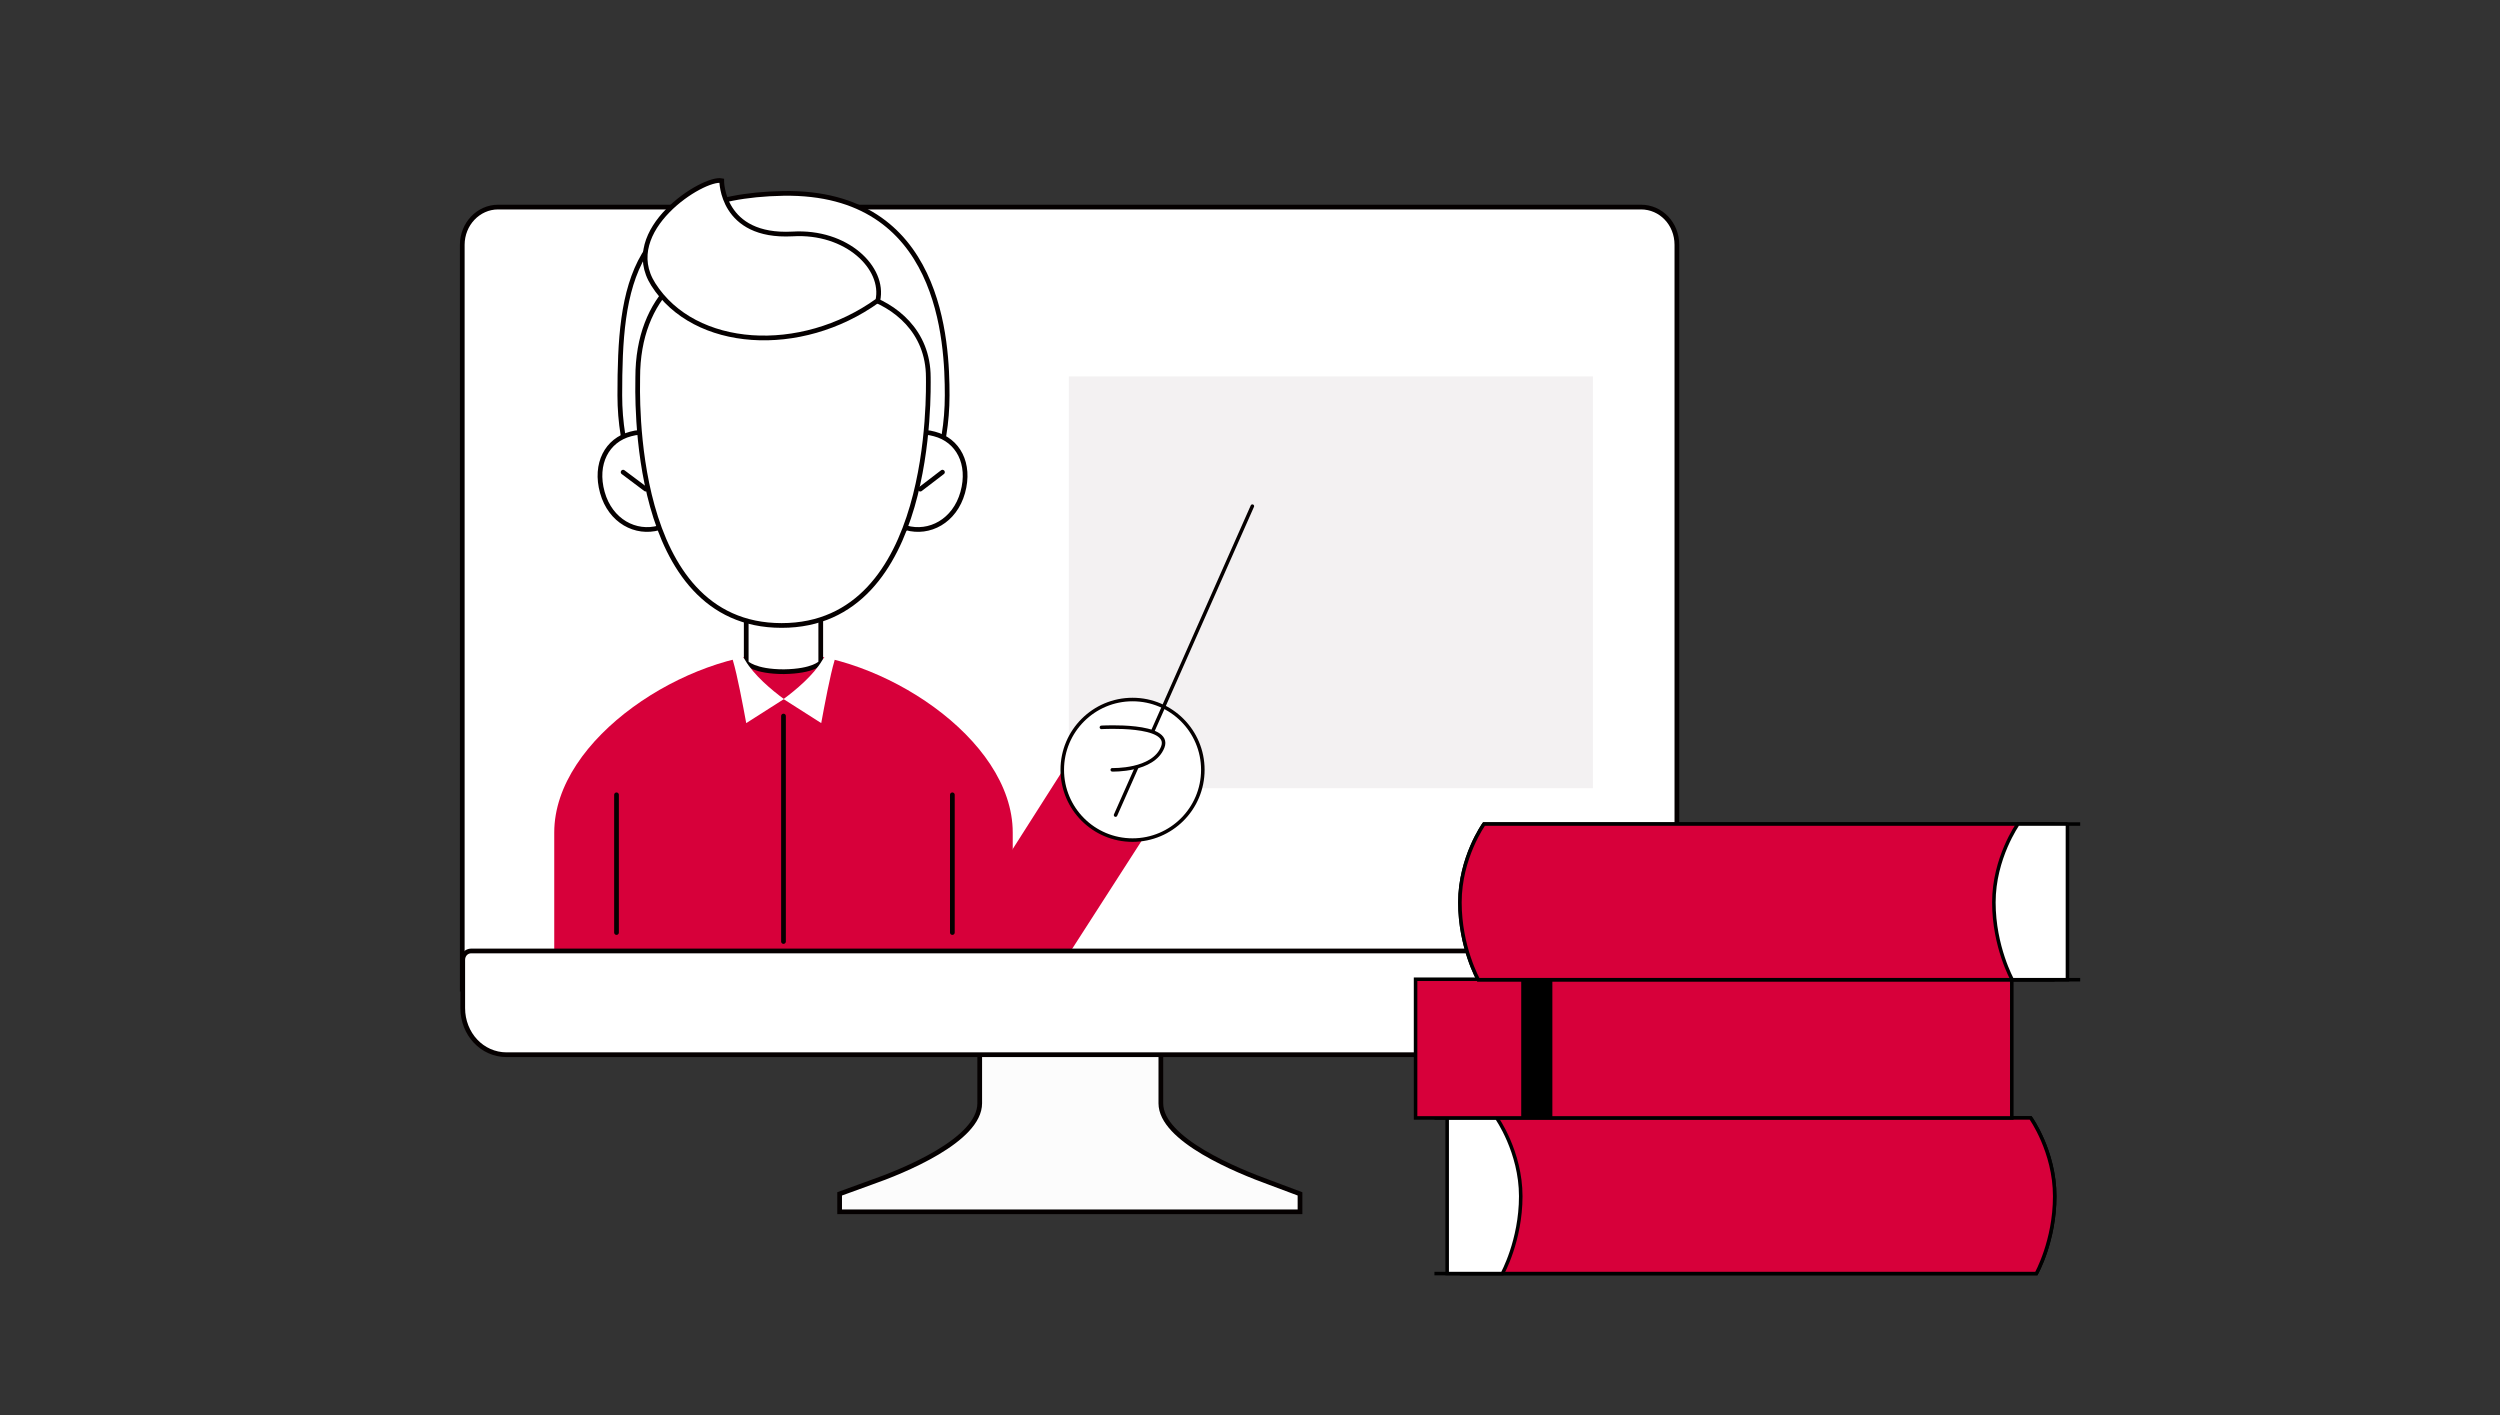
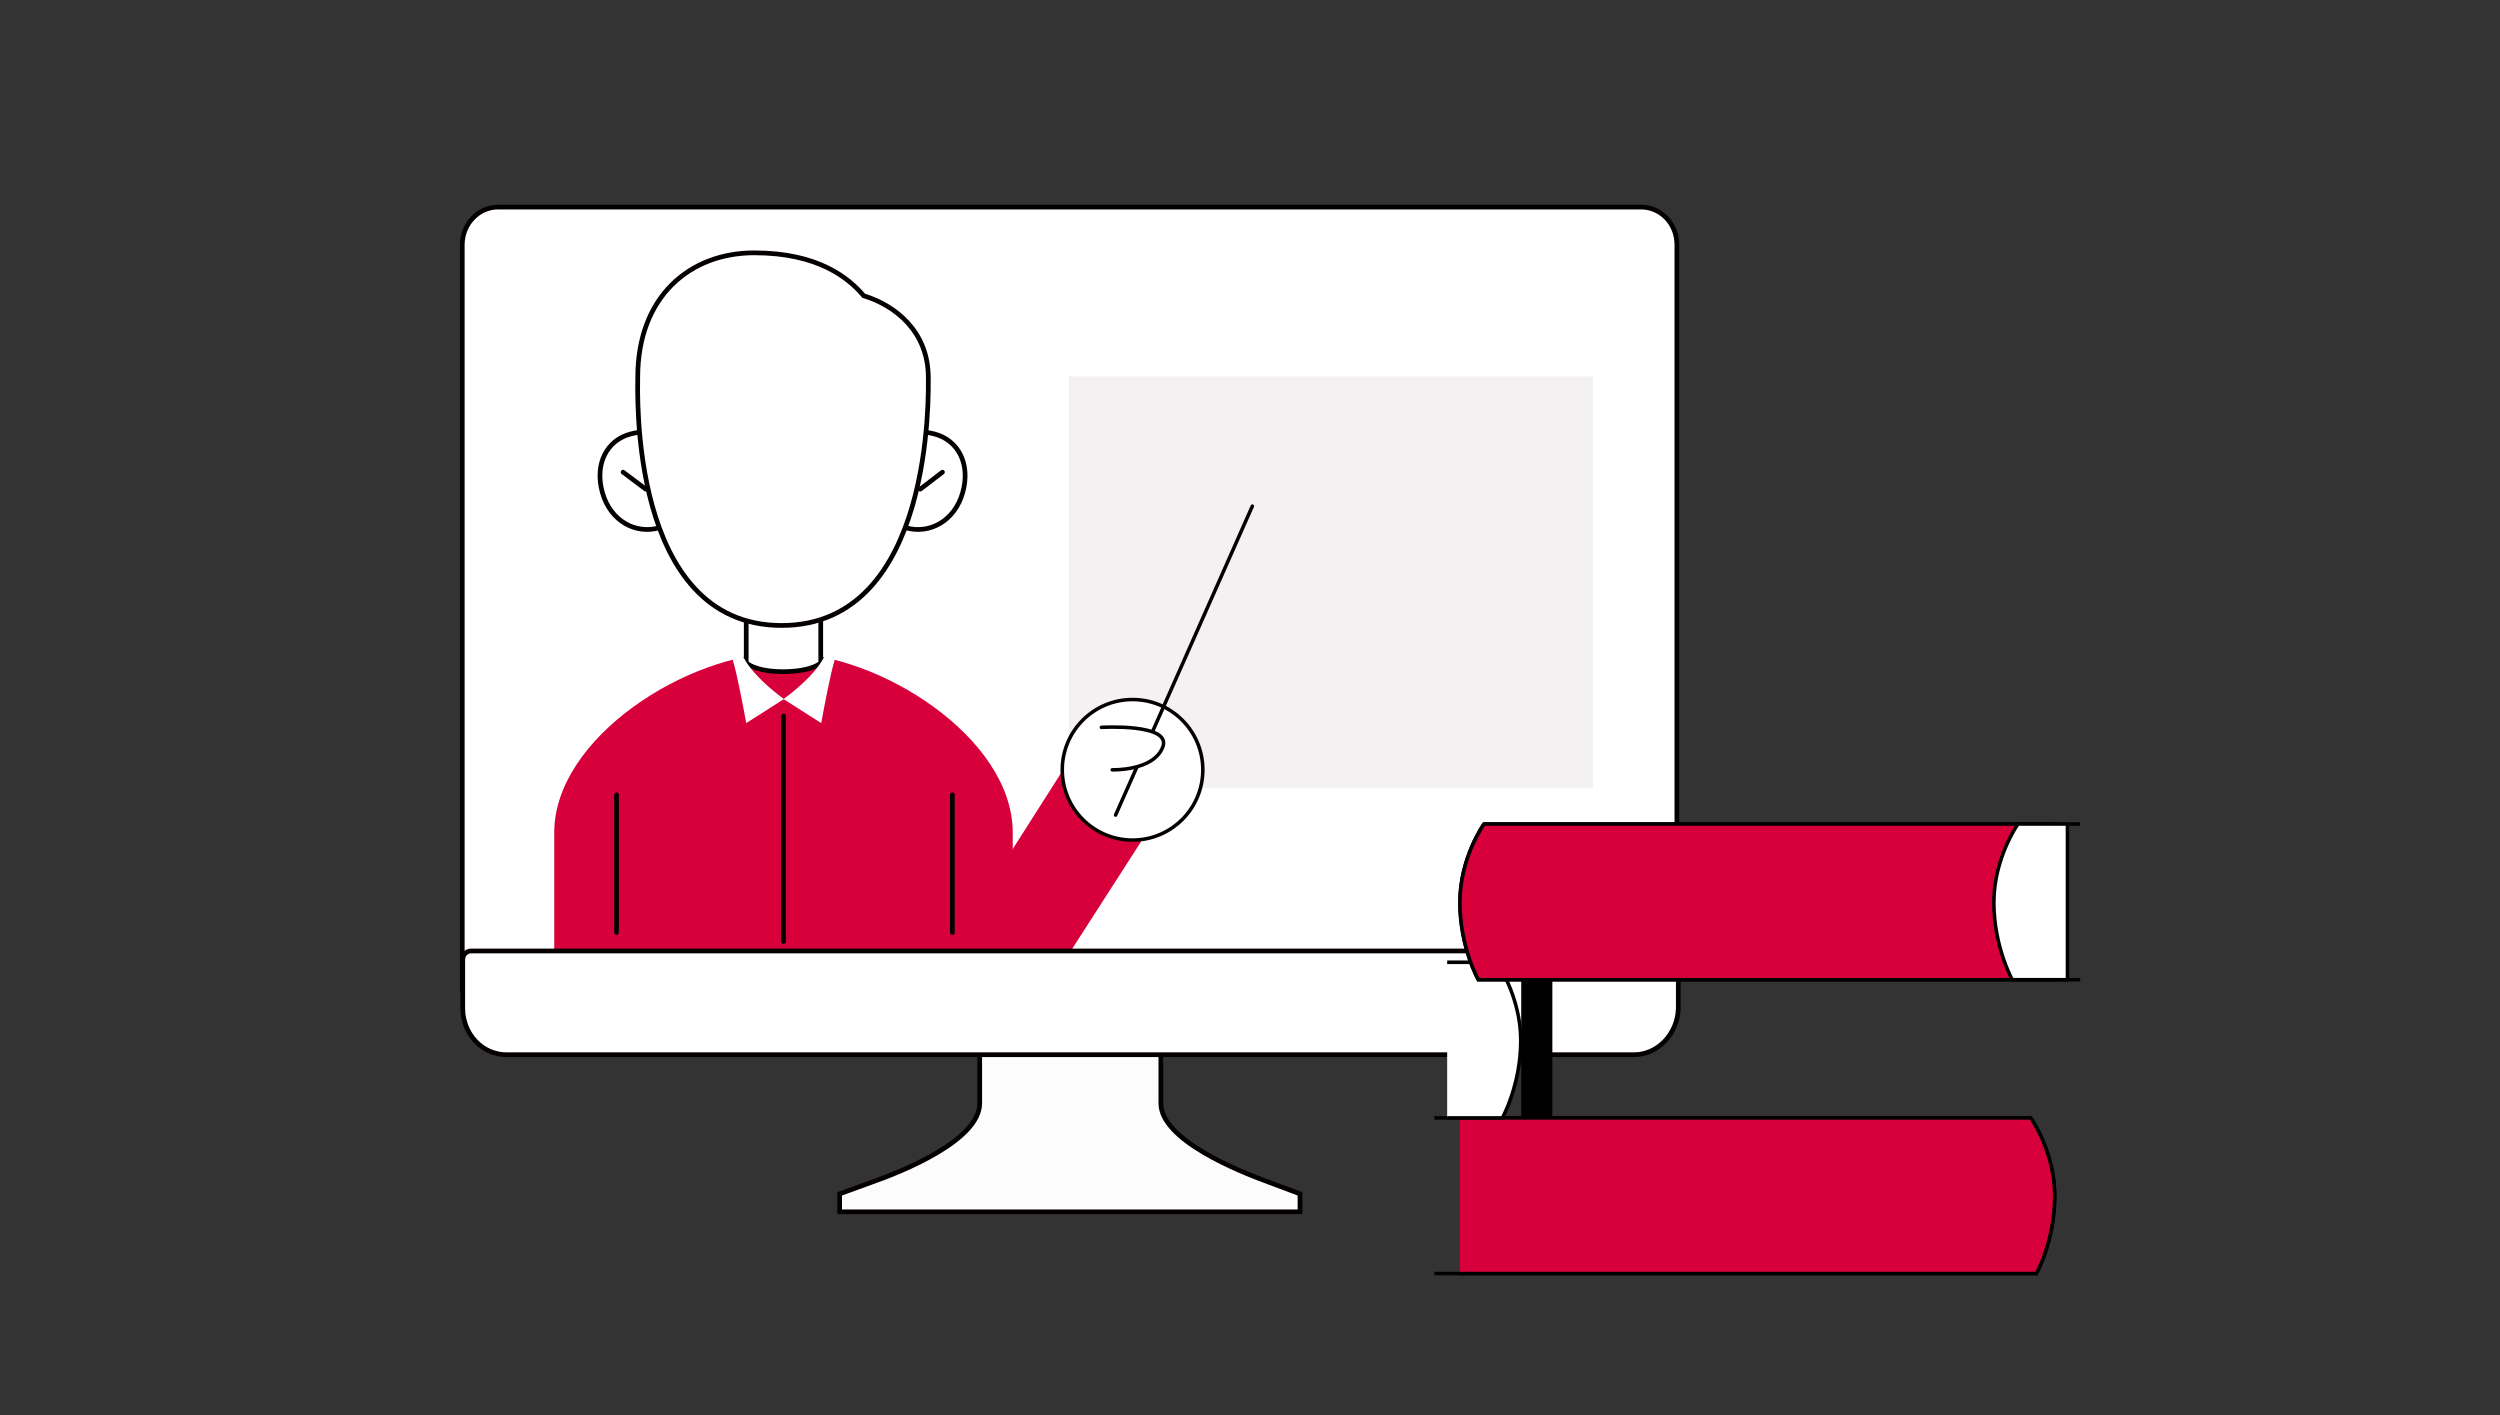
<svg xmlns="http://www.w3.org/2000/svg" version="1.1" id="レイヤー_1" x="0px" y="0px" viewBox="0 0 530 300" enable-background="new 0 0 530 300" xml:space="preserve">
  <rect x="0" y="0" width="530" height="300" fill="#333333" stroke="none" />
  <g>
    <g>
      <path fill="#FCFCFC" stroke="#040000" stroke-miterlimit="10" d="M269.2,250.7c-6.9-2.5-23.1-9.1-23.1-16.8c0-9.9,0-24.2,0-24.2    h-19.2h-19.2c0,0,0,14.3,0,24.2c0,7.8-16.2,14.4-23.1,16.8l-6.6,2.4v3.8h97.6v-3.8L269.2,250.7z" />
      <path fill="#FFFFFF" stroke="#040000" stroke-miterlimit="10" d="M347.9,43.9H105.6c-4.2,0-7.6,3.6-7.6,8v157.8h257.5V51.9    C355.5,47.4,352.1,43.9,347.9,43.9z" />
      <g>
        <g>
          <g>
            <g>
              <rect x="104.8" y="51" fill="#FFFFFF" width="243.5" height="144.8" />
            </g>
          </g>
        </g>
      </g>
      <g>
        <rect x="226.6" y="79.8" fill="#F3F1F2" width="111.1" height="87.3" />
      </g>
      <g>
-         <path fill="#FFFFFF" stroke="#050000" stroke-linecap="round" stroke-miterlimit="10" d="M131.4,83.8c0,23,14.7,41.6,34.7,41.6     s34.7-18.6,34.7-41.6c0-11-1.1-43.3-34.7-42.8C133.5,41.6,131.4,60.8,131.4,83.8z" />
        <path fill="#D7003A" d="M214.7,176.5c0-20.1-28.3-38.1-48.6-38.1s-48.6,18-48.6,38.1v25.1h97.2V176.5z" />
        <path fill="#FFFFFF" stroke="#050000" stroke-linecap="round" stroke-miterlimit="10" d="M174,140.5v-20.6c0-4.4-3.6-7.9-7.9-7.9     s-7.9,3.6-7.9,7.9v20.6c0,0,1.7,1.9,8,1.9C172.5,142.3,174,140.5,174,140.5z" />
        <path fill="none" stroke="#E4825C" stroke-miterlimit="10" d="M165.3,135.2" />
        <path fill="#FFFFFF" stroke="#050000" stroke-linecap="round" stroke-miterlimit="10" d="M204.1,104.4c-1.7,6.1-7.1,8.9-12,7.5     c-5-1.4-7.7-6.3-6-12.4s7.1-8.9,12-7.5C203.1,93.3,205.8,98.3,204.1,104.4z" />
        <path fill="#FFFFFF" stroke="#050000" stroke-linecap="round" stroke-miterlimit="10" d="M127.7,104.4c1.7,6.1,7.1,8.9,12,7.5     c5-1.4,7.7-6.3,6-12.4s-7.1-8.9-12-7.5C128.7,93.3,126,98.3,127.7,104.4z" />
        <line fill="none" stroke="#050000" stroke-linecap="round" stroke-miterlimit="10" x1="195.1" y1="103.7" x2="199.8" y2="100.1" />
        <line fill="none" stroke="#050000" stroke-linecap="round" stroke-miterlimit="10" x1="136.9" y1="103.7" x2="132.1" y2="100.1" />
        <path fill="#FFFFFF" stroke="#050000" stroke-linecap="round" stroke-miterlimit="10" d="M165.7,132.6     c-32.4,0-30.5-49.9-30.5-52.6c0-17.2,11.1-26.4,24.7-26.4c13.5,0,20,5.3,23.2,9.1c6.6,2,13.7,7.5,13.7,17.3     C196.8,82.8,198.1,132.6,165.7,132.6L165.7,132.6z" />
-         <path fill="#FFFFFF" stroke="#050000" stroke-linecap="round" stroke-miterlimit="10" d="M186.1,63.7     c-16.4,11.8-38.9,10.3-47.6-3.4c-7.3-11.5,10.6-22.8,14.5-22c0,0-0.1,12.1,15,11.3C179.5,48.9,187.6,56.8,186.1,63.7" />
        <path fill="#FFFFFF" d="M176.6,138.6c0.6,0.3,0.4,1.2,0.3,1.5c-0.9,3-2.1,9.4-2.8,13.2l-8-5.1c2.6-1.9,6.4-5.1,8.2-8.2     C175.1,138.6,176.1,138.4,176.6,138.6L176.6,138.6z" />
        <path fill="#FFFFFF" d="M155.7,138.6c0.1,0,0.2-0.1,0.4-0.1c0.5,0,1.3,0.4,1.9,1.5c1.8,3.1,5.6,6.3,8.2,8.2l-8,5.1     c-0.7-3.8-1.9-10.2-2.8-13.2C155.3,139.8,155,138.9,155.7,138.6L155.7,138.6z" />
        <line fill="none" stroke="#050000" stroke-linecap="round" stroke-miterlimit="10" x1="166.1" y1="151.8" x2="166.1" y2="199.6" />
        <line fill="none" stroke="#050000" stroke-linecap="round" stroke-miterlimit="10" x1="130.7" y1="168.5" x2="130.7" y2="197.7" />
        <line fill="none" stroke="#050000" stroke-linecap="round" stroke-miterlimit="10" x1="201.9" y1="168.5" x2="201.9" y2="197.7" />
        <polyline fill="#D7003A" points="207,201.7 207.5,191.3 229.4,156.9 248.1,168.8 227.2,201.3    " />
        <circle fill="#FFFFFF" stroke="#050000" stroke-width="0.75" stroke-linecap="round" stroke-miterlimit="10" cx="240.1" cy="163.2" r="14.9" />
        <line fill="#FFFFFF" stroke="#050000" stroke-width="0.75" stroke-linecap="round" stroke-miterlimit="10" x1="265.5" y1="107.3" x2="236.5" y2="172.8" />
        <path fill="#FFFFFF" stroke="#050000" stroke-width="0.75" stroke-linecap="round" stroke-miterlimit="10" d="M233.5,154.2     c0,0,15-0.9,13,4.2s-10.7,4.8-10.7,4.8" />
      </g>
      <path fill="#FFFFFF" stroke="#050000" stroke-linecap="round" stroke-miterlimit="10" d="M346.4,223.6h-239    c-5.2,0-9.3-4.4-9.3-9.9v-10.2c0-1.1,0.8-1.9,1.8-1.9h254.1c1,0,1.8,0.9,1.8,1.9v10.2C355.7,219.1,351.5,223.6,346.4,223.6z" />
    </g>
    <g>
      <path fill="none" stroke="#000000" stroke-width="0.75" stroke-miterlimit="10" d="M304.1,237h126.4c0,0,5.1,7.1,5.1,16.6    s-3.9,16.4-3.9,16.4H304.1" />
      <path fill="#D7003A" stroke="#000000" stroke-width="0.75" stroke-miterlimit="10" d="M309.5,237h121c0,0,5.1,7.1,5.1,16.6    s-3.9,16.4-3.9,16.4H309.5" />
-       <path fill="#FFFFFF" stroke="#000000" stroke-width="0.75" stroke-miterlimit="10" d="M306.8,237v33h11.7c0,0,3.9-7,3.9-16.4    s-5.1-16.6-5.1-16.6H306.8" />
+       <path fill="#FFFFFF" stroke="#000000" stroke-width="0.75" stroke-miterlimit="10" d="M306.8,237h11.7c0,0,3.9-7,3.9-16.4    s-5.1-16.6-5.1-16.6H306.8" />
    </g>
    <g>
-       <rect x="300.1" y="207.6" fill="#D7003A" stroke="#000000" stroke-width="0.75" stroke-miterlimit="10" width="126.4" height="29.4" />
      <rect x="322.5" y="207.7" width="6.6" height="29.3" />
    </g>
    <g>
      <path fill="none" stroke="#000000" stroke-width="0.75" stroke-miterlimit="10" d="M441,174.7H314.6c0,0-5.1,7.1-5.1,16.6    s3.9,16.4,3.9,16.4H441" />
      <path fill="#D7003A" stroke="#000000" stroke-width="0.75" stroke-miterlimit="10" d="M435.6,174.7h-121c0,0-5.1,7.1-5.1,16.6    s3.9,16.4,3.9,16.4h122.2" />
      <path fill="#FFFFFF" stroke="#000000" stroke-width="0.75" stroke-miterlimit="10" d="M438.3,174.7v33h-11.7c0,0-3.9-7-3.9-16.4    s5.1-16.6,5.1-16.6H438.3" />
    </g>
  </g>
</svg>